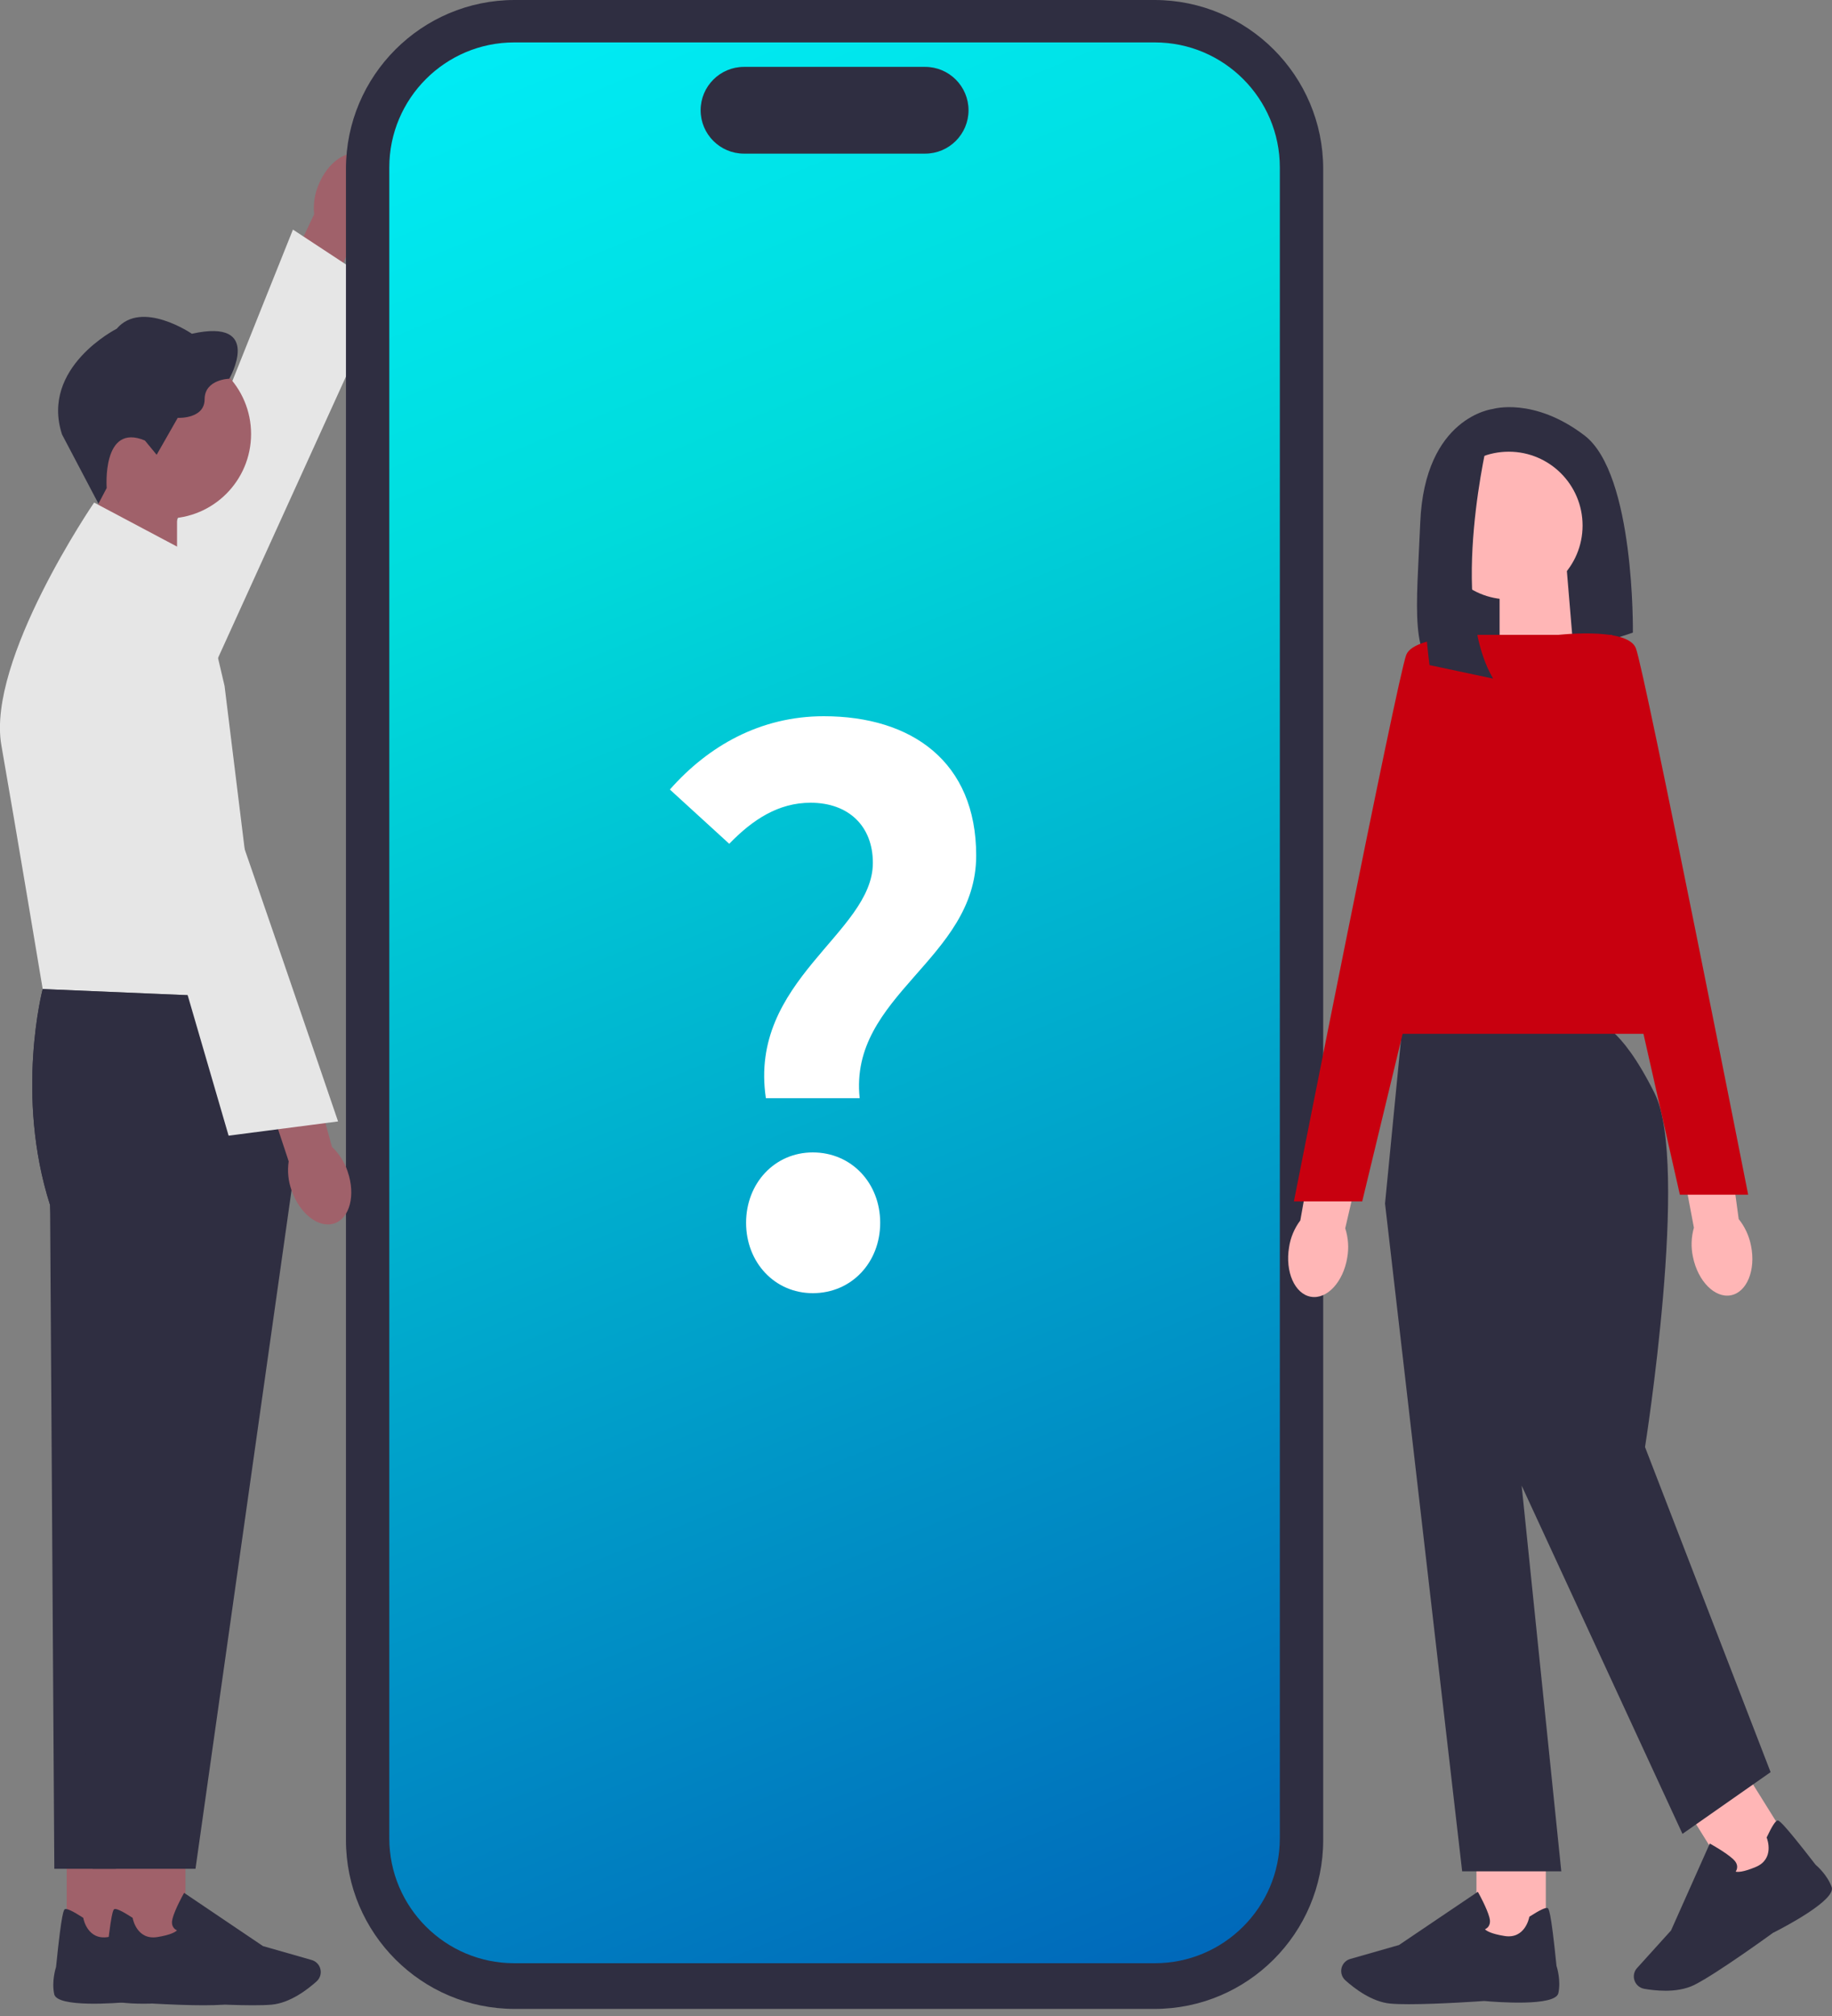
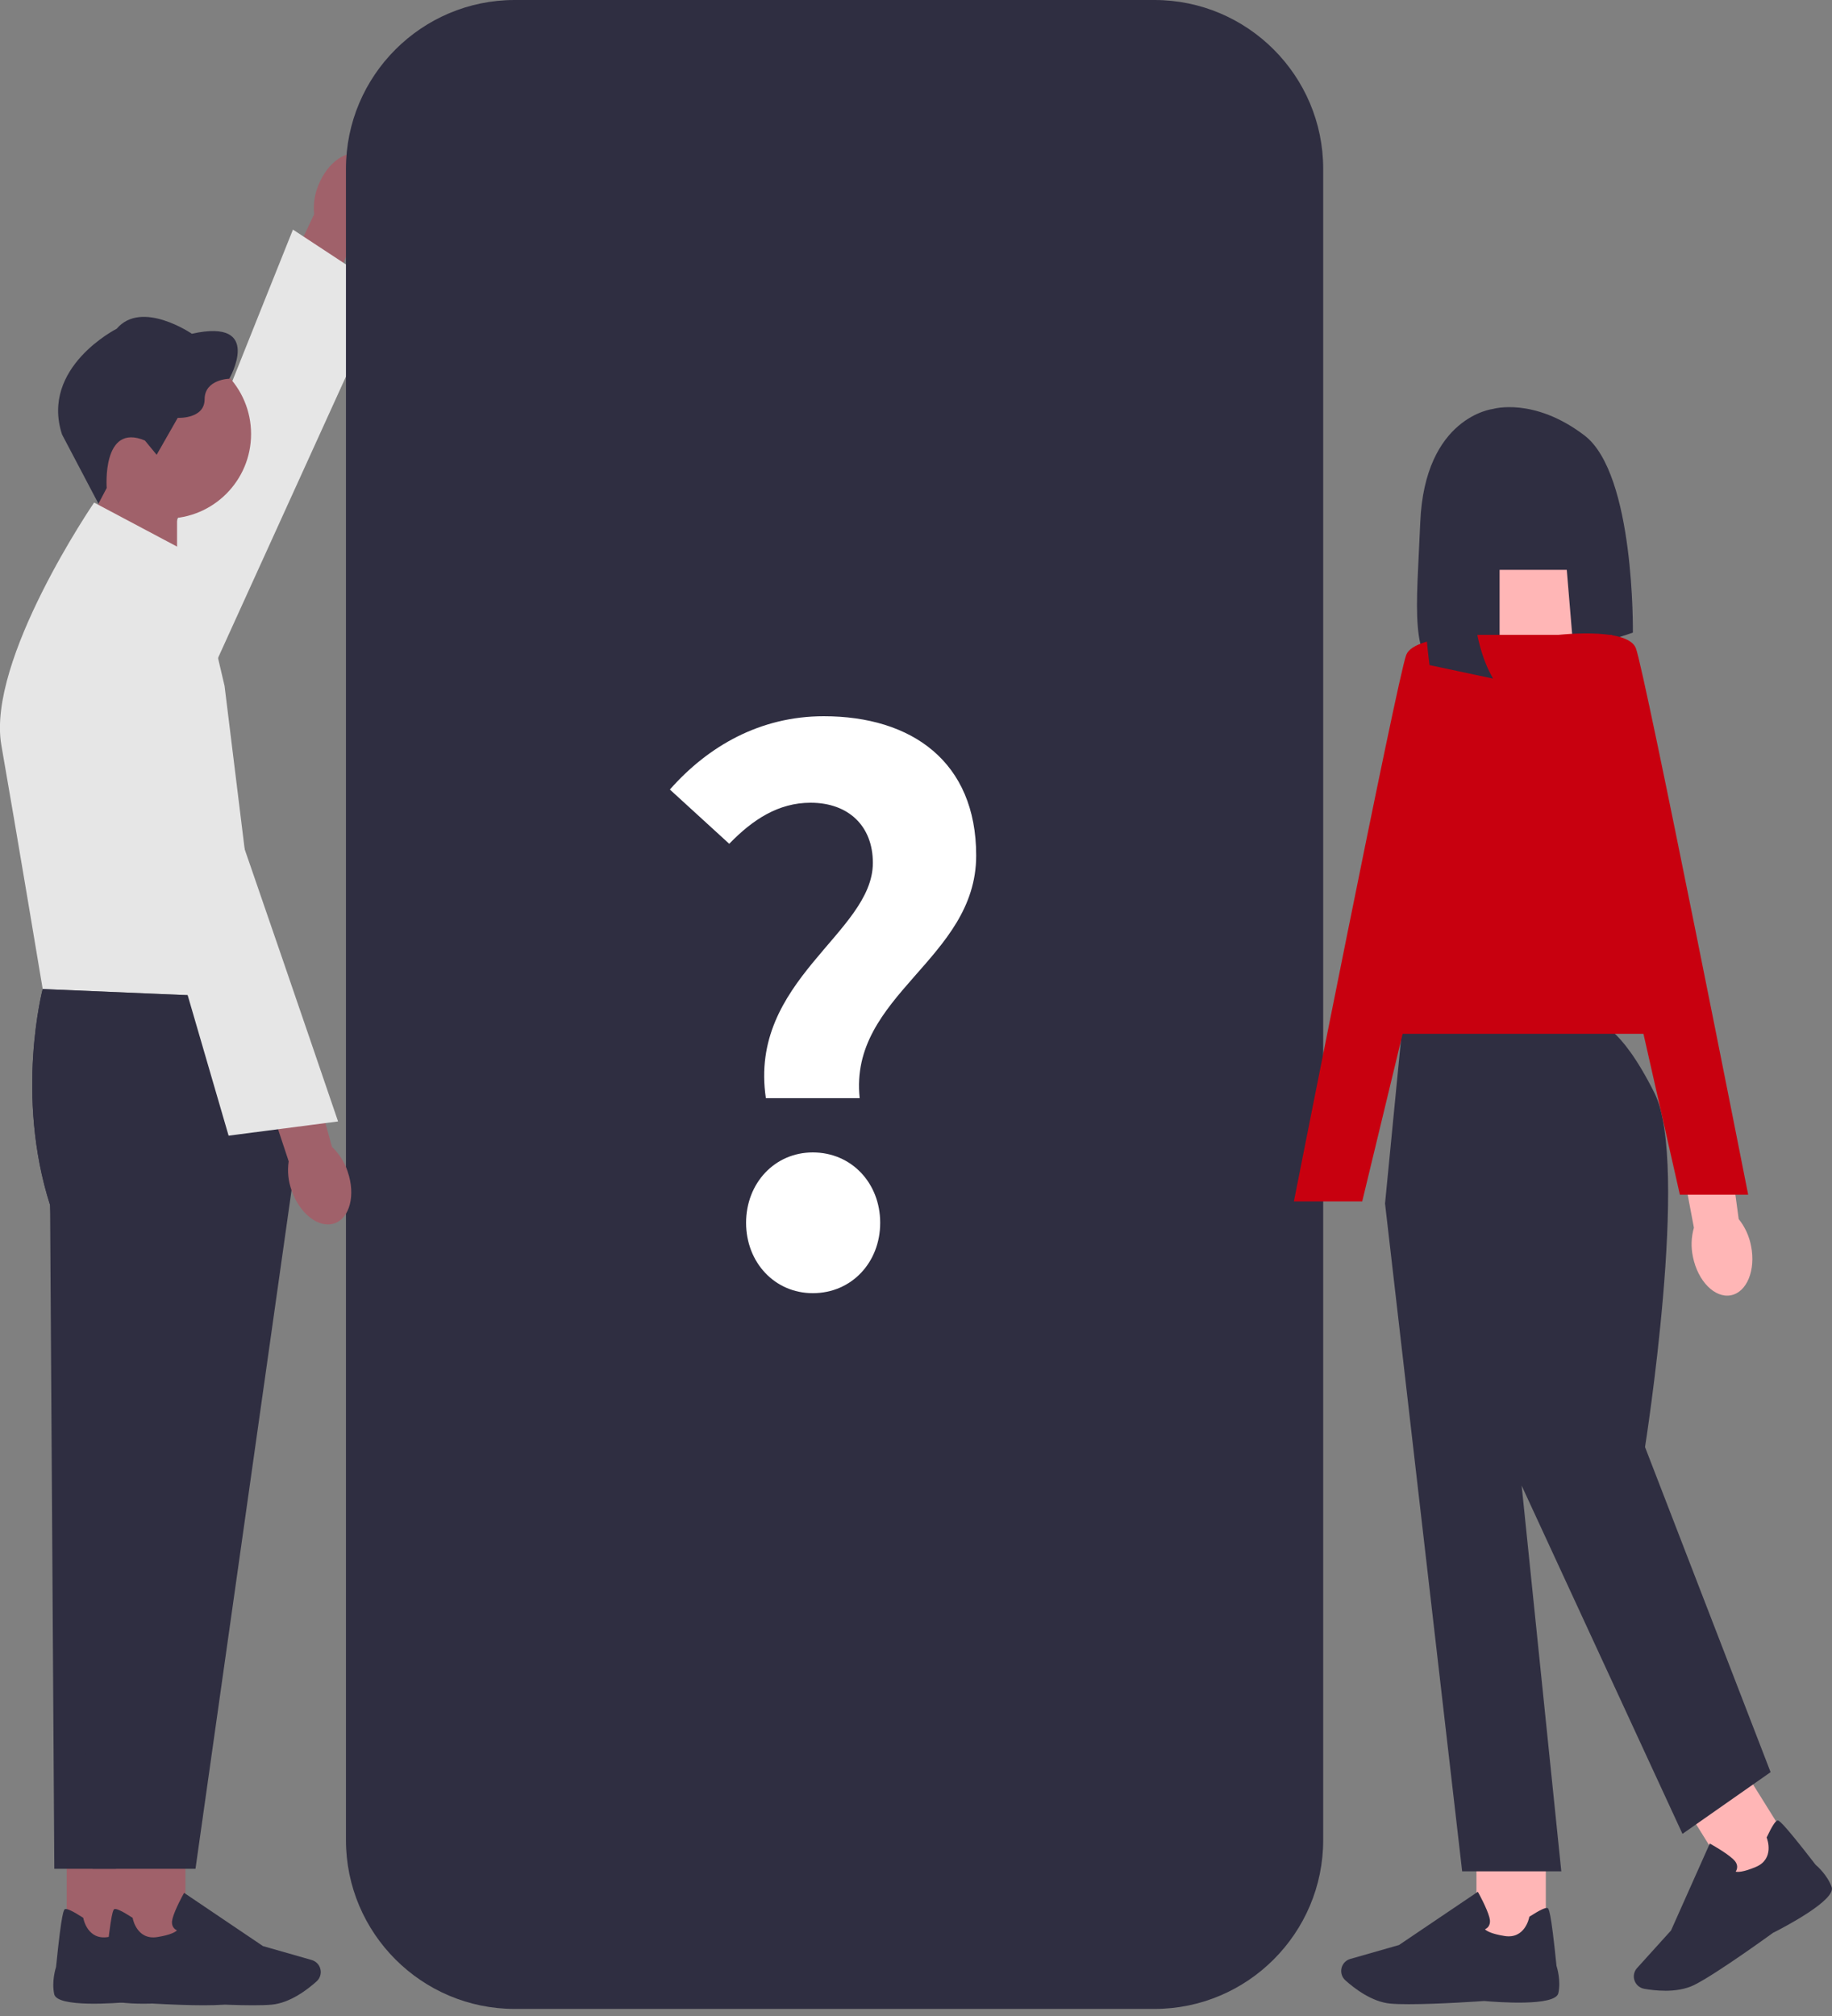
<svg xmlns="http://www.w3.org/2000/svg" width="130" height="143" viewBox="0 0 130 143" fill="none">
  <rect x="0" y="0" width="130" height="143" fill="#808080" stroke="none" />
  <path d="M22.594 13.138C23.241 11.504 24.635 10.536 25.706 10.973C26.779 11.41 27.124 13.091 26.478 14.725C26.228 15.381 25.822 15.964 25.288 16.424L22.458 23.307L19.15 21.829L22.291 15.2C22.22 14.492 22.324 13.784 22.592 13.136L22.594 13.138Z" fill="#A0616A" />
  <path d="M10.736 57.08C10.736 57.08 5.99 54.781 6.319 53.131C6.648 51.478 20.788 16.286 20.788 16.286L27.334 20.588L10.736 57.082V57.08Z" fill="#E6E6E6" />
  <path d="M81.92 142.498H36.523C29.92 142.498 24.549 137.126 24.549 130.523V11.975C24.549 5.371 29.92 -6.10352e-05 36.523 -6.10352e-05H81.92C88.523 -6.10352e-05 93.895 5.371 93.895 11.975V130.523C93.895 137.126 88.523 142.498 81.92 142.498Z" fill="#2F2E41" />
-   <path d="M81.952 139.256H36.489C31.602 139.256 27.625 135.279 27.625 130.392V11.873C27.625 6.986 31.602 3.009 36.489 3.009H81.952C86.839 3.009 90.817 6.986 90.817 11.873V130.392C90.817 135.279 86.839 139.256 81.952 139.256Z" fill="url(#paint0_linear_392_2162)" />
  <path d="M65.65 10.898H52.794C51.097 10.898 49.717 9.518 49.717 7.821C49.717 6.123 51.097 4.744 52.794 4.744H65.65C67.347 4.744 68.727 6.123 68.727 7.821C68.727 9.518 67.347 10.898 65.65 10.898Z" fill="#2F2E41" />
  <path d="M105.942 29.008C105.942 29.008 101.095 29.555 100.782 37.059C100.521 43.312 99.99 46.798 102.533 48.102C103.443 48.568 104.513 48.61 105.483 48.291L115.869 44.875C115.869 44.875 116.026 33.617 112.43 30.883C108.833 28.147 105.942 29.008 105.942 29.008Z" fill="#2F2E41" />
  <path d="M111.668 46.257L106.412 47.985V40.421H111.179L111.668 46.257Z" fill="#FFB6B6" />
-   <path d="M95.601 89.207C95.317 90.94 94.16 92.183 93.02 91.983C91.88 91.784 91.184 90.216 91.471 88.481C91.574 87.787 91.849 87.129 92.272 86.567L93.575 79.24L97.12 79.983L95.458 87.127C95.676 87.804 95.726 88.516 95.601 89.207Z" fill="#FFB6B6" />
  <path d="M124.254 88.366C124.604 90.086 123.962 91.659 122.824 91.878C121.687 92.096 120.481 90.876 120.133 89.156C119.985 88.469 120.008 87.759 120.201 87.082L118.816 79.769L122.394 79.203L123.379 86.471C123.823 87.026 124.122 87.674 124.254 88.366Z" fill="#FFB6B6" />
  <path d="M109.692 130.951H104.77V137.935H109.692V130.951Z" fill="#FFB6B6" />
  <path d="M99.975 142.164C99.458 142.164 98.997 142.152 98.65 142.119C97.343 141.999 96.094 141.033 95.467 140.469C95.184 140.215 95.095 139.811 95.241 139.463C95.347 139.214 95.556 139.026 95.817 138.953L99.272 137.966L104.867 134.19L104.931 134.303C104.954 134.346 105.504 135.335 105.688 136.003C105.758 136.257 105.739 136.468 105.633 136.633C105.561 136.746 105.457 136.811 105.375 136.849C105.476 136.955 105.793 137.171 106.771 137.326C108.198 137.552 108.499 136.073 108.511 136.012L108.52 135.963L108.562 135.935C109.242 135.497 109.66 135.298 109.804 135.34C109.893 135.366 110.043 135.413 110.45 139.44C110.49 139.566 110.774 140.493 110.582 141.379C110.372 142.343 106.16 142.011 105.316 141.936C105.293 141.938 102.138 142.164 99.978 142.164H99.975Z" fill="#2F2E41" />
  <path d="M123.704 125.464L119.527 128.069L123.223 133.995L127.4 131.39L123.704 125.464Z" fill="#FFB6B6" />
  <path d="M118.161 141.207C117.583 141.207 117.051 141.137 116.673 141.071C116.301 141.005 116.01 140.709 115.949 140.337C115.906 140.069 115.984 139.799 116.167 139.599L118.577 136.934L121.327 130.77L121.44 130.831C121.482 130.855 122.472 131.402 122.982 131.872C123.177 132.051 123.274 132.242 123.269 132.437C123.267 132.573 123.215 132.681 123.163 132.759C123.304 132.796 123.687 132.81 124.599 132.425C125.93 131.863 125.403 130.448 125.38 130.389L125.361 130.342L125.382 130.297C125.728 129.566 125.975 129.176 126.12 129.136C126.212 129.11 126.362 129.07 128.838 132.274C128.939 132.359 129.67 132.996 129.975 133.849C130.307 134.778 126.558 136.727 125.803 137.108C125.779 137.126 121.856 139.978 120.244 140.789C119.604 141.111 118.847 141.21 118.158 141.21H118.161V141.207Z" fill="#2F2E41" />
  <path d="M113.316 72.548H99.534L98.283 85.369L103.756 132.74H110.791L107.978 105.38L119.39 130.081L125.643 125.704L116.732 102.644C116.732 102.644 119.914 82.555 117.413 77.55C114.912 72.548 113.316 72.548 113.316 72.548Z" fill="#2F2E41" />
  <path d="M120.17 73.33H96.252L104.851 45.032H114.388L120.17 73.33Z" fill="#C8000F" />
  <path d="M106.356 45.037C106.356 45.037 100.415 44.88 99.79 46.445C99.165 48.008 91.816 85.218 91.816 85.218H96.664L106.358 45.037H106.356Z" fill="#C8000F" />
  <path d="M110.221 45.07C110.221 45.07 115.453 44.407 116.079 45.971C116.704 47.534 124.052 84.743 124.052 84.743H119.205L110.221 45.07Z" fill="#C8000F" />
-   <path d="M107.064 42.515C109.956 42.515 112.301 40.17 112.301 37.277C112.301 34.385 109.956 32.04 107.064 32.04C104.171 32.04 101.826 34.385 101.826 37.277C101.826 40.17 104.171 42.515 107.064 42.515Z" fill="#FFB6B6" />
  <path d="M105.63 30.961C105.63 30.961 102.748 42.666 105.952 48.136L101.439 47.176C101.439 47.176 99.69 34.367 103.207 32.038L105.63 30.959V30.961Z" fill="#2F2E41" />
  <path d="M6.543 41.074L12.563 43.053V34.386H7.1L6.543 41.074Z" fill="#A0616A" />
  <path d="M11.817 36.784C15.13 36.784 17.816 34.098 17.816 30.785C17.816 27.472 15.13 24.786 11.817 24.786C8.504 24.786 5.818 27.472 5.818 30.785C5.818 34.098 8.504 36.784 11.817 36.784Z" fill="#A0616A" />
  <path d="M10.289 31.255L11.116 32.259L12.611 29.64C12.611 29.64 14.52 29.739 14.52 28.321C14.52 26.904 16.271 26.864 16.271 26.864C16.271 26.864 18.751 22.534 13.615 23.674C13.615 23.674 10.051 21.234 8.281 23.319C8.281 23.319 2.849 26.055 4.402 30.818L6.986 35.728L7.571 34.616C7.571 34.616 7.216 29.95 10.289 31.25V31.255Z" fill="#2F2E41" />
  <path d="M9.657 131.026H4.734V138.01H9.657V131.026Z" fill="#A0616A" />
  <path d="M9.113 142.011C8.272 142.086 4.059 142.42 3.848 141.454C3.655 140.568 3.939 139.642 3.979 139.515C4.384 135.486 4.534 135.441 4.626 135.415C4.769 135.373 5.188 135.573 5.867 136.01L5.909 136.038L5.919 136.087C5.93 136.151 6.231 137.629 7.658 137.401C8.636 137.246 8.953 137.03 9.054 136.924C8.972 136.887 8.869 136.821 8.796 136.708C8.69 136.543 8.671 136.332 8.742 136.078C8.925 135.408 9.475 134.418 9.499 134.378L9.562 134.266L15.157 138.041L18.612 139.028C18.873 139.103 19.083 139.289 19.188 139.538C19.334 139.886 19.245 140.29 18.963 140.544C18.335 141.108 17.089 142.075 15.78 142.195C15.432 142.227 14.971 142.239 14.454 142.239C12.294 142.239 9.139 142.016 9.116 142.011H9.113Z" fill="#2F2E41" />
  <path d="M15.945 70.815L3.032 70.154C3.032 70.154 1.053 77.658 3.554 85.476L3.855 132.559H11.152L18.03 83.99L15.945 70.815Z" fill="#2F2E41" />
  <path d="M13.766 39.41L6.678 35.649C6.678 35.649 -0.959 46.81 0.096 52.856C1.154 58.902 3.03 70.157 3.03 70.157L18.665 70.818L15.935 48.653L13.766 39.41Z" fill="#E6E6E6" />
  <path d="M13.159 131.026H8.236V138.01H13.159V131.026Z" fill="#A0616A" />
  <path d="M12.617 142.011C11.776 142.086 7.563 142.42 7.352 141.454C7.159 140.568 7.443 139.642 7.483 139.515C7.887 135.486 8.038 135.441 8.13 135.415C8.273 135.373 8.691 135.573 9.371 136.01L9.413 136.038L9.423 136.087C9.434 136.151 9.735 137.629 11.162 137.401C12.14 137.246 12.457 137.03 12.558 136.924C12.476 136.887 12.373 136.821 12.3 136.708C12.194 136.543 12.175 136.332 12.246 136.078C12.429 135.408 12.979 134.418 13.003 134.378L13.066 134.266L18.661 138.041L22.116 139.028C22.377 139.103 22.587 139.289 22.692 139.538C22.838 139.886 22.749 140.29 22.467 140.544C21.839 141.108 20.593 142.075 19.284 142.195C18.936 142.227 18.475 142.239 17.958 142.239C15.798 142.239 12.643 142.016 12.62 142.011H12.617Z" fill="#2F2E41" />
  <path d="M18.665 70.815L3.03 70.154C3.03 70.154 1.051 77.658 3.552 85.476L6.575 132.559H13.872L20.75 83.99L18.665 70.815Z" fill="#2F2E41" />
  <path d="M24.671 83.109C25.246 84.769 24.821 86.412 23.723 86.781C22.625 87.148 21.269 86.102 20.693 84.44C20.453 83.779 20.383 83.072 20.486 82.376L18.143 75.312L21.612 74.275L23.556 81.349C24.071 81.84 24.454 82.444 24.673 83.109H24.671Z" fill="#A0616A" />
  <path d="M5 42.066C5 42.066 10.096 40.712 10.926 42.179C11.754 43.646 23.989 79.546 23.989 79.546L16.222 80.556L5.002 42.066H5Z" fill="#E6E6E6" />
  <path d="M54.347 77.896C53.099 69.524 61.939 66.196 61.939 61.204C61.939 58.604 60.223 56.94 57.519 56.94C55.231 56.94 53.411 58.136 51.747 59.852L47.535 56.004C50.239 52.936 53.931 50.804 58.455 50.804C64.695 50.804 69.271 54.028 69.271 60.684C69.271 68.068 60.223 70.564 61.003 77.896H54.347ZM57.675 91.728C54.971 91.728 52.943 89.544 52.943 86.736C52.943 83.928 54.971 81.744 57.675 81.744C60.431 81.744 62.459 83.928 62.459 86.736C62.459 89.544 60.431 91.728 57.675 91.728Z" fill="white" />
  <defs>
    <linearGradient id="paint0_linear_392_2162" x1="88.135" y1="140.063" x2="31.848" y2="2.618" gradientUnits="userSpaceOnUse">
      <stop stop-color="#0066B9" />
      <stop offset="0.755" stop-color="#00DBDB" />
      <stop offset="1" stop-color="#00ECF6" />
    </linearGradient>
  </defs>
</svg>